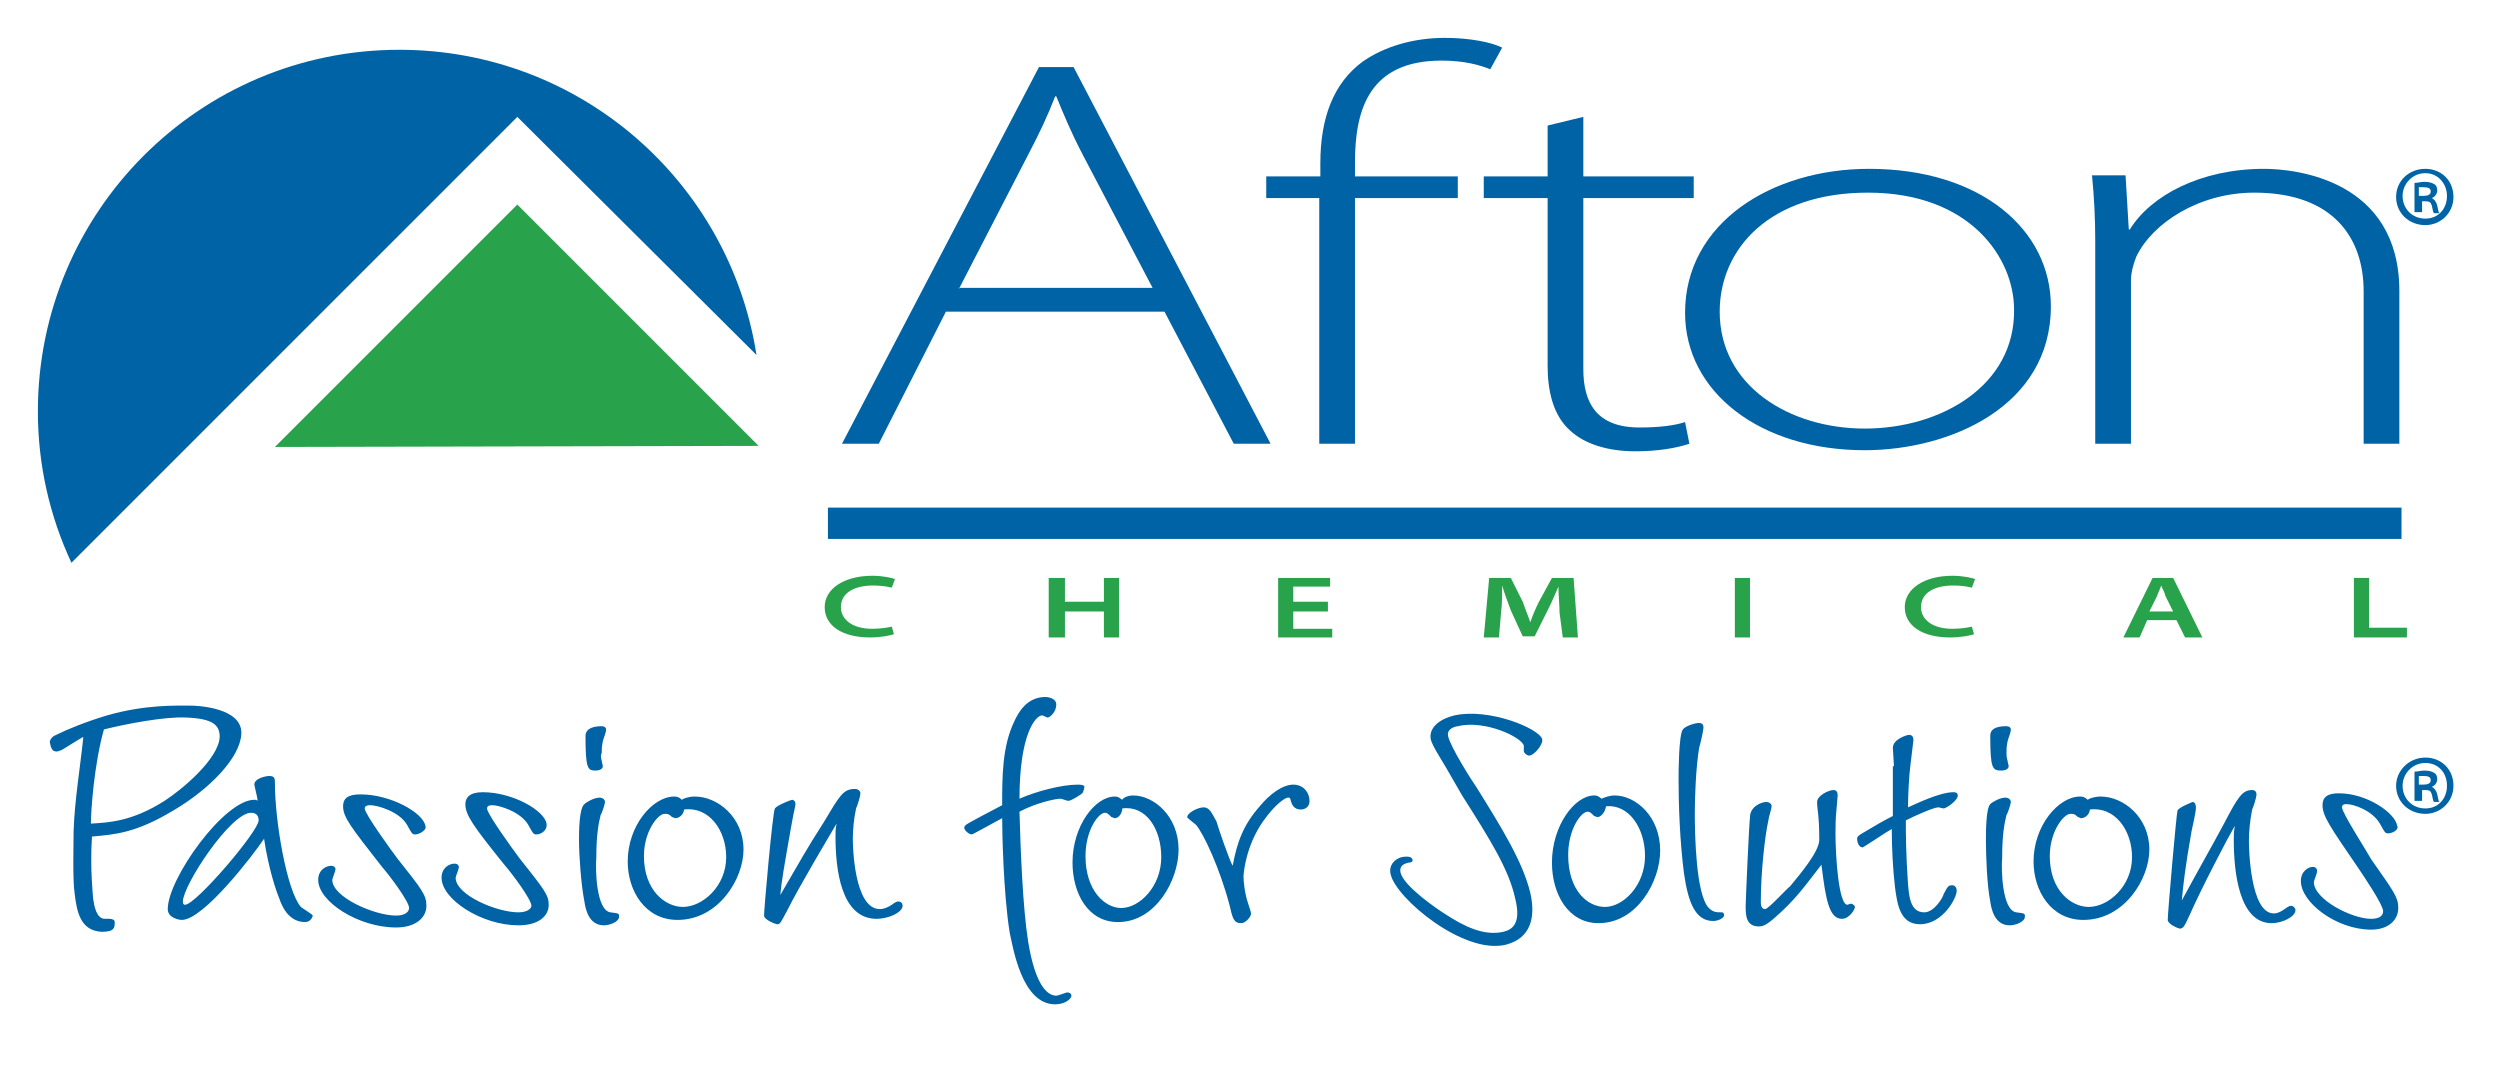
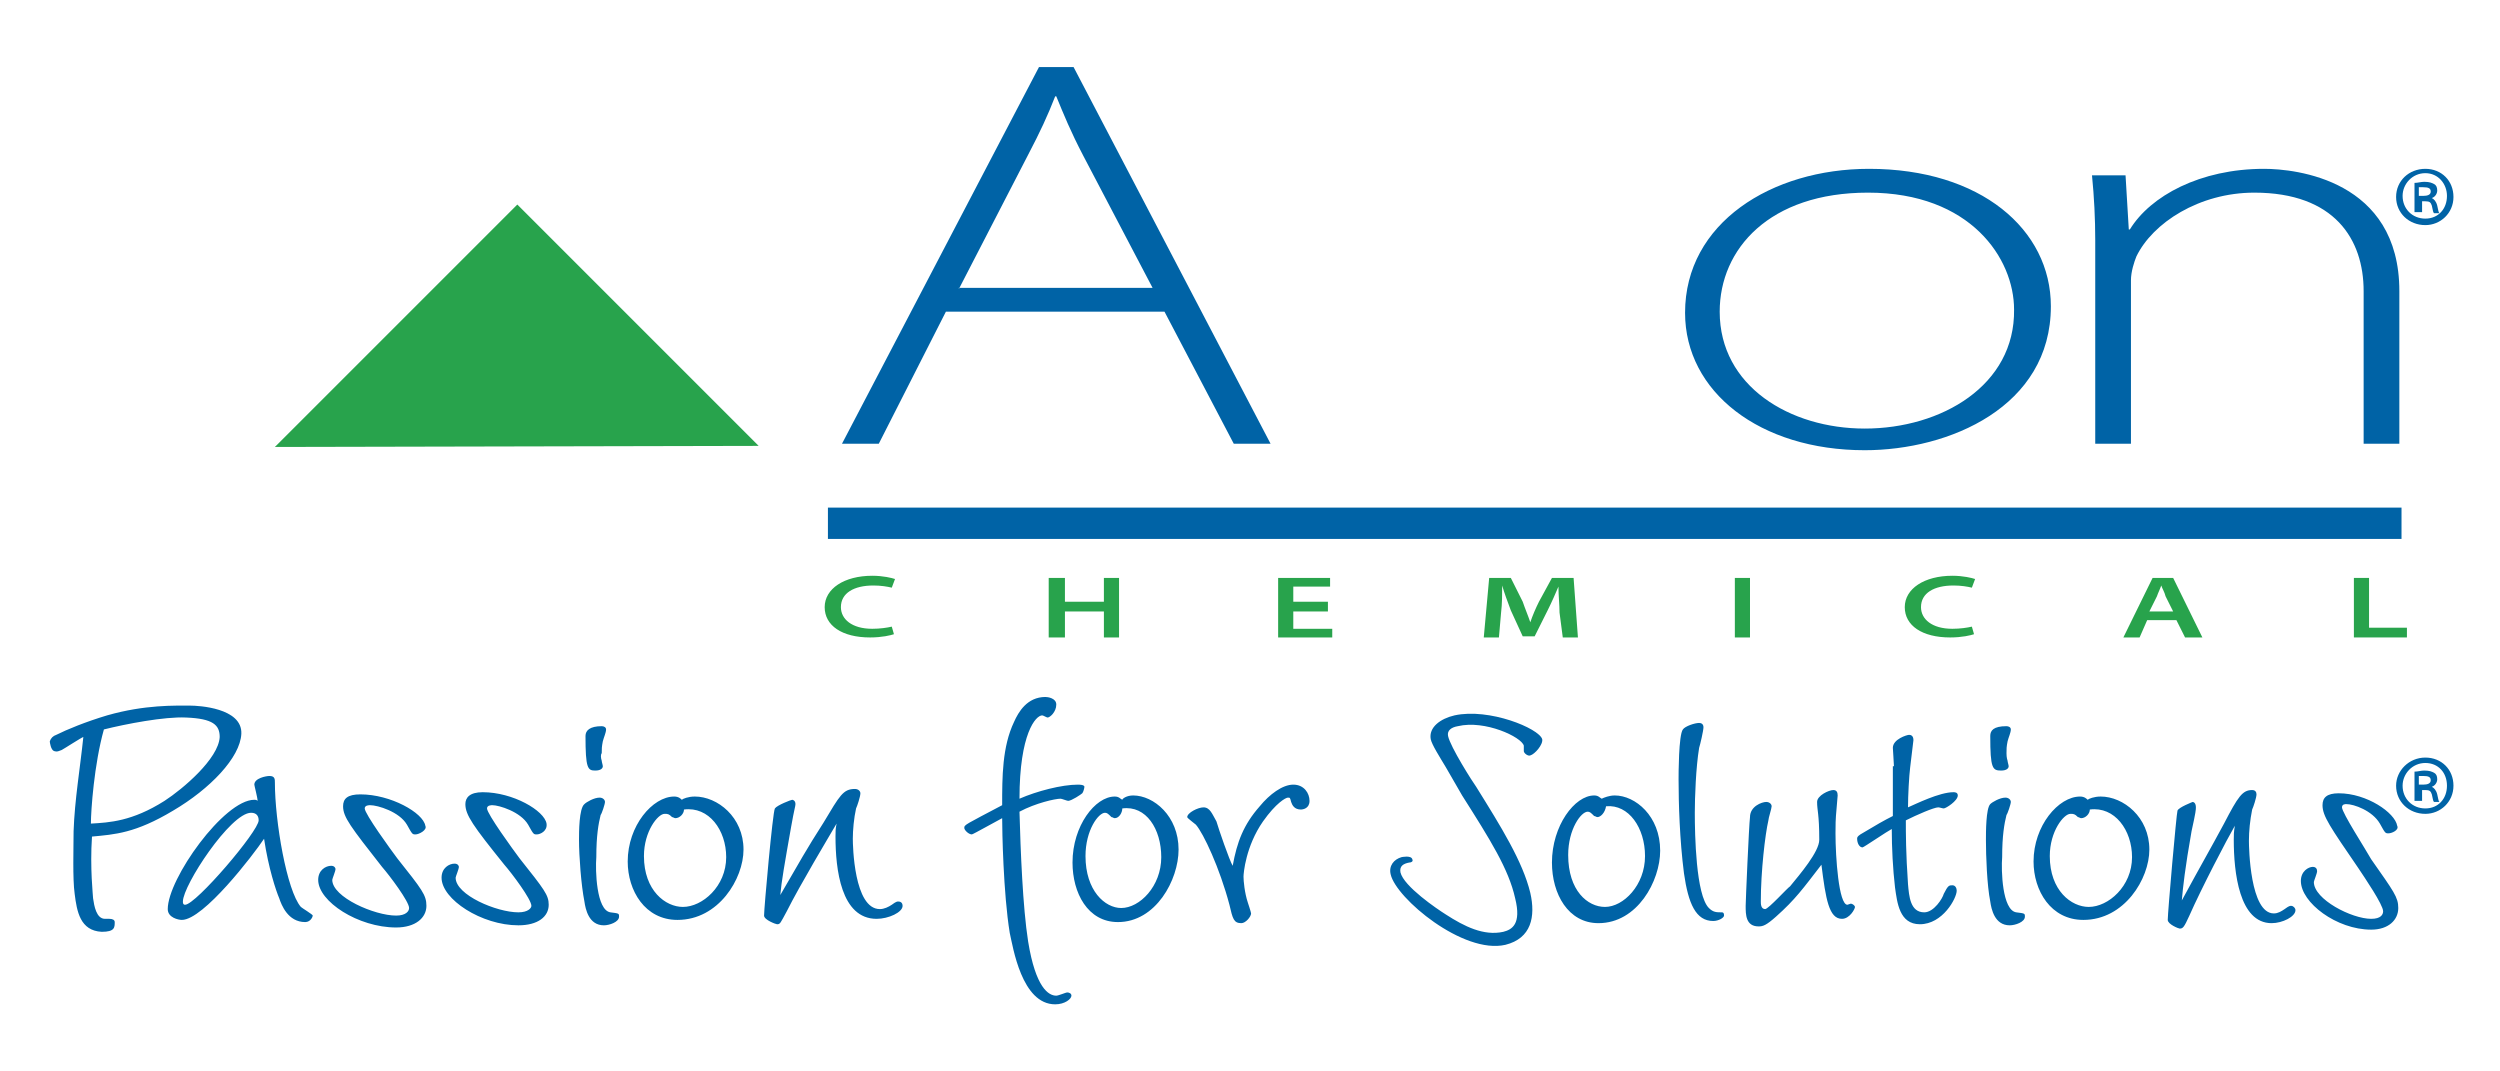
<svg xmlns="http://www.w3.org/2000/svg" id="Layer_1" viewBox="0 0 231 99">
  <style>.Arched_x0020_Green{fill:url(#SVGID_1_);stroke:#FFFFFF;stroke-width:0.25;stroke-miterlimit:1;} .st0{fill-rule:evenodd;clip-rule:evenodd;fill:#0063A6;} .st1{fill:#0063A6;} .st2{fill:#28A34C;} .st3{fill-rule:evenodd;clip-rule:evenodd;fill:#28A34C;}</style>
  <linearGradient id="SVGID_1_" gradientUnits="userSpaceOnUse" x1="-227" y1="394.281" x2="-226.293" y2="393.574">
    <stop offset="0" stop-color="#20AC4B" />
    <stop offset=".983" stop-color="#19361A" />
  </linearGradient>
  <path class="st0" d="M107.6 28.8L114 41h3.4L99.2 6.2H96L77.8 41h3.4l6.2-12.2h20.2zm-19-2.1L95 14.3c1.1-2.1 1.8-3.6 2.5-5.4h.1c.7 1.7 1.3 3.2 2.5 5.5l6.4 12.2H88.6v.1z" />
-   <path class="st1" d="M125.2 41V18.3h9.5v-2h-9.5V15c0-5 1.4-9.4 8-9.4 2.1 0 3.5.4 4.5.8l1.1-2c-1-.5-3-.9-5.3-.9-2.9 0-5.6.8-7.6 2.2-2.7 2-3.9 5.2-3.9 9.4v1.2h-5v2h4.9V41h3.3zM143 11.6v4.7h-5.9v2h5.9v15.5c0 2.3.5 4.6 2.1 6 1.3 1.2 3.4 1.9 6 1.9 2.1 0 3.8-.3 5-.7l-.4-2c-.9.3-2.3.5-4.2.5-4 0-5.2-2.3-5.2-5.4V18.3h10.2v-2h-10.2v-5.5l-3.3.8z" />
  <path class="st0" d="M172.3 41.6c7.8 0 17.2-4 17.2-13.3 0-7.1-6.5-12.7-16.8-12.7-9 0-17 5-17 13.3 0 7.3 6.9 12.7 16.6 12.7zm0-2c-6.9 0-13.4-3.9-13.4-10.8 0-5.8 4.6-11 13.7-11 9.5 0 13.5 6.1 13.5 10.8.1 7-6.7 11-13.8 11z" />
  <path class="st1" d="M193.6 41h3.3V25.9c0-.8.3-1.7.5-2.2 1.5-3.1 5.8-5.9 10.9-5.9 7.4 0 10.1 4.3 10.1 9.1V41h3.3V26.9c0-10.3-9.6-11.3-12.5-11.3-5.9 0-10.5 2.5-12.4 5.6h-.1l-.3-5h-3.1c.2 2 .3 4 .3 6V41zM76.5 46.9h145.4v2.9H76.5z" />
  <path class="st2" d="M82.4 57.9c-.4.1-1.1.2-1.8.2-1.9 0-2.9-.9-2.9-2 0-1.3 1.2-2 3-2 .7 0 1.3.1 1.7.2l.3-.8c-.3-.1-1.1-.3-2.1-.3-2.6 0-4.4 1.2-4.4 2.9s1.6 2.8 4.2 2.8c1.1 0 1.9-.2 2.2-.3l-.2-.7zM96.9 53.4v5.5h1.5v-2.4h3.6v2.4h1.4v-5.5H102v2.2h-3.6v-2.2h-1.5zM122.7 55.6h-3.2v-1.4h3.4v-.8h-4.8v5.5h5v-.8h-3.6v-1.6h3.2v-.9zM144.4 58.9h1.4l-.4-5.5h-2l-1.2 2.2c-.3.6-.6 1.3-.8 1.9-.2-.6-.5-1.3-.7-1.9l-1.1-2.2h-2l-.5 5.5h1.4l.2-2.3c.1-.8.1-1.7.1-2.5.2.7.5 1.5.8 2.3l1.1 2.4h1.1l1.2-2.4c.4-.8.7-1.5 1-2.2 0 .8.1 1.7.1 2.4l.3 2.3zM160.3 53.4v5.5h1.4v-5.5h-1.4zM182.2 57.9c-.4.1-1.1.2-1.8.2-1.9 0-2.9-.9-2.9-2 0-1.3 1.2-2 3-2 .7 0 1.3.1 1.7.2l.3-.8c-.3-.1-1.1-.3-2.1-.3-2.6 0-4.4 1.2-4.4 2.9s1.6 2.8 4.2 2.8c1.1 0 1.9-.2 2.2-.3l-.2-.7z" />
  <path class="st3" d="M201.1 57.3l.8 1.6h1.6l-2.7-5.5h-1.9l-2.7 5.5h1.5l.7-1.6h2.7zm-2.5-.8l.7-1.4c.1-.3.3-.7.4-1 .1.3.3.6.4 1l.7 1.4h-2.2z" />
  <path class="st2" d="M217.5 58.9h4.9V58h-3.5v-4.6h-1.4v5.5z" />
-   <path class="st1" d="M3.5 38c0-18.4 14.9-33.4 33.4-33.4 16.7 0 30.5 12.2 33 28.2l-22.1-22L6.6 52c-2-4.3-3.1-9-3.1-14z" />
  <path class="st2" d="M70.1 41.2l-44.7.1 22.4-22.4 22.3 22.3z" />
  <path class="st1" d="M224.1 15.6c1.5 0 2.6 1.1 2.6 2.6s-1.2 2.6-2.6 2.6c-1.5 0-2.7-1.1-2.7-2.6s1.2-2.6 2.7-2.6zm0 .4c-1.2 0-2.1 1-2.1 2.1 0 1.2.9 2.1 2.1 2.1 1.2 0 2-.9 2-2.1 0-1.1-.8-2.1-2-2.1zm-.5 3.6h-.5v-2.7c.3 0 .6-.1.9-.1.5 0 .7.1.9.2.2.1.3.3.3.6s-.2.6-.5.7c.2.1.4.3.5.7.1.4.1.6.2.7h-.5c-.1-.1-.1-.3-.2-.7-.1-.3-.2-.4-.6-.4h-.3v1zm0-1.5h.3c.4 0 .7-.1.7-.4 0-.3-.2-.4-.7-.4h-.4v.8zM5.7 69.3c-.3.1-.4.2-.7.1-.3-.1-.4-.8-.4-.9.1-.3.3-.5.6-.6 1-.5 2.7-1.2 4.7-1.8 3.5-1 6.3-.9 7.7-.9.7 0 4.8.2 4.7 2.6-.1 2.2-2.9 5.1-6.3 7.1-3.5 2.1-5.4 2.2-7.5 2.4-.2 2.9.1 5.5.1 5.7.1.7.3 1.9 1.1 1.9h.4c.3 0 .5.1.5.3 0 .5 0 .9-1.2.9-2-.1-2.3-1.9-2.5-3.5-.2-1.4-.1-4.3-.1-5.8.1-2.9.6-5.8.9-8.7-.1 0-1.8 1.1-2 1.2zm9.5 4.7c1.7-1.1 5-3.9 5.1-5.9 0-1.1-.6-1.7-3.1-1.8-2-.1-5.6.6-7.6 1.1-.9 3.2-1.2 7.5-1.2 8.7 1.7-.1 3.8-.2 6.8-2.1zM23.5 72.5c0-.6 1.1-.8 1.4-.8.5 0 .5.3.5.6 0 3.6 1.1 10 2.4 11.5.1.1 1.1.7 1.1.8s-.2.6-.7.6c-1.6 0-2.2-1.6-2.4-2.2-.3-.7-1-2.8-1.4-5.5-1 1.5-5.6 7.5-7.6 7.5-.3 0-1.3-.2-1.3-1 0-2.8 5.2-10.1 8-10.1.1 0 .2 0 .3.1 0-.3-.3-1.4-.3-1.5zm-.3 2.6c-1.9 0-6.3 6.7-6.3 8.2 0 .1 0 .3.2.3 1 0 6.8-6.8 6.8-7.8 0-.4-.2-.7-.7-.7zM38.4 77.1c-.3 0-.3 0-.8-.9-.7-1.2-2.7-1.8-3.4-1.8-.1 0-.5 0-.5.3 0 .5 2.4 3.8 3 4.6 2.3 2.9 2.7 3.4 2.7 4.4 0 1.1-1 2-2.8 2-3.5 0-7.2-2.4-7.2-4.4 0-.9.7-1.3 1.2-1.3.3 0 .4.2.4.3 0 .2-.3.9-.3 1 0 1.6 3.9 3.3 5.9 3.3.9 0 1.2-.4 1.2-.7 0-.6-1.8-3-2.5-3.8-2.9-3.7-3.6-4.6-3.6-5.6 0-.7.4-1.1 1.6-1.1 2.8 0 5.8 1.7 6 2.9.2.4-.6.8-.9.8zM49.6 77.1c-.3 0-.3 0-.8-.9-.7-1.2-2.7-1.8-3.3-1.8-.1 0-.5 0-.5.3 0 .5 2.4 3.8 3 4.6 2.3 2.9 2.7 3.4 2.7 4.3 0 1.1-1 1.9-2.8 1.9-3.4 0-7.1-2.4-7.1-4.4 0-.9.7-1.3 1.2-1.3.3 0 .4.2.4.3 0 .2-.3.9-.3 1 0 1.6 3.8 3.2 5.8 3.2.9 0 1.2-.4 1.2-.6 0-.6-1.8-3-2.5-3.8-2.9-3.6-3.6-4.6-3.6-5.6 0-.6.4-1.1 1.6-1.1 2.8 0 5.7 1.7 5.9 2.9.1.7-.6 1-.9 1zM56.4 84.3c.8.1.8.1.8.4 0 .5-.9.8-1.4.8-1.4 0-1.7-1.5-1.8-2.2-.3-1.5-.5-4.2-.5-5.7 0-.7 0-2.9.5-3.3.2-.2.9-.6 1.4-.6.3 0 .5.2.5.4s-.3 1.1-.4 1.2c-.2.8-.4 1.9-.4 3.9-.1 1.2 0 4.9 1.3 5.1zm-.8-14c0 .1.1.4.1.5 0 .2-.2.4-.7.4-.7 0-.9-.2-.9-3.2 0-.5.4-.9 1.5-.9.2 0 .4.1.4.3 0 .3-.2.7-.3 1.1-.1.5-.1.7-.1 1.1-.1.1-.1.4 0 .7zM64.2 73.6c2.1 0 4.5 1.9 4.5 4.9 0 2.7-2.3 6.5-6.1 6.5-3 0-4.6-2.7-4.6-5.4 0-3.3 2.3-6 4.3-6 .4 0 .6.2.7.3.1-.1.6-.3 1.2-.3zm-1.8 2c-.1 0-.2-.1-.3-.1-.3-.3-.4-.3-.7-.3-.6 0-1.9 1.6-1.9 3.9 0 3.2 2 4.7 3.6 4.7 1.8 0 4-1.9 4-4.6 0-2.5-1.6-4.7-3.9-4.4 0 .4-.4.8-.8.8zM76.1 76c1.5-2.5 1.8-3.1 2.9-3.1.3 0 .5.2.5.4 0 .3-.3 1.2-.4 1.4-.2.9-.3 2-.3 2.8 0 .6.1 6.5 2.5 6.5.4 0 .8-.2 1.1-.4.4-.3.5-.3.6-.3.3 0 .4.2.4.4 0 .6-1.3 1.2-2.4 1.2-3.3 0-3.8-4.6-3.8-7.6 0-.5 0-.7.1-1.2-.7 1.2-3.4 5.7-4.6 8.1-.6 1.1-.6 1.2-.9 1.2-.1 0-1.2-.4-1.2-.8 0-.7.8-9.6 1-9.9.2-.3 1.5-.8 1.6-.8.1 0 .3.1.3.4 0 .2-.1.4-.4 2.1-.6 3.4-.9 5.1-1 6.3 1.8-3.1 2.4-4.2 4-6.7zM186.3 84.3c.8.1.8.1.8.4 0 .5-.9.8-1.4.8-1.4 0-1.7-1.5-1.8-2.2-.3-1.5-.4-4.2-.4-5.7 0-.7 0-2.9.4-3.3.2-.2.9-.6 1.4-.6.3 0 .5.2.5.4s-.3 1.1-.4 1.2c-.2.8-.4 1.9-.4 3.9-.1 1.2 0 4.9 1.3 5.1zm-.8-14c0 .1.1.4.1.5 0 .2-.2.4-.7.4-.8 0-1-.2-1-3.2 0-.5.3-.9 1.5-.9.2 0 .4.1.4.3 0 .3-.2.7-.3 1.1-.1.5-.1.7-.1 1.1 0 .1 0 .4.1.7zM194.1 73.6c2.1 0 4.5 1.9 4.5 4.9 0 2.7-2.3 6.5-6.1 6.5-3 0-4.6-2.7-4.6-5.4 0-3.3 2.3-6 4.3-6 .4 0 .6.2.7.3.1-.1.6-.3 1.2-.3zm-1.8 2c-.1 0-.2-.1-.3-.1-.3-.3-.4-.3-.7-.3-.6 0-1.9 1.6-1.9 3.9 0 3.2 2 4.7 3.6 4.7 1.8 0 4-1.9 4-4.6 0-2.5-1.6-4.7-3.9-4.4 0 .4-.4.8-.8.8zM99.6 72.5c.1 0 .6 0 .6.2 0 .1-.1.5-.2.6-.1.1-1 .7-1.3.7-.1 0-.6-.2-.7-.2-.5 0-2.3.4-3.8 1.2.1 3.6.3 8.8.8 12 .7 4.3 1.9 5 2.6 5 .2 0 .9-.3 1-.3.2 0 .4.1.4.3 0 .3-.6.8-1.5.8-3.1 0-3.9-5.3-4.2-6.6-.6-3.7-.7-9.5-.7-10.6-.4.2-2.7 1.5-2.8 1.5-.3 0-.7-.4-.7-.6 0-.3.1-.3 3.5-2.1 0-2.6 0-5.4 1.1-7.7.4-.9 1.2-2.3 2.9-2.3.2 0 1 .1 1 .7 0 .7-.6 1.2-.8 1.2-.1 0-.4-.2-.5-.2-.6 0-2.1 1.7-2.1 7.7 1.6-.7 3.9-1.3 5.4-1.3z" />
  <path class="st1" d="M104.7 73.5c1.9 0 4.2 1.9 4.2 5 0 2.8-2.1 6.7-5.6 6.7-2.8 0-4.2-2.7-4.2-5.5 0-3.4 2.1-6.1 3.9-6.1.4 0 .5.2.7.3 0-.1.4-.4 1-.4zm-1.7 2.1c-.1 0-.2-.1-.3-.1-.3-.3-.4-.4-.6-.4-.6 0-1.8 1.6-1.8 4 0 3.2 1.8 4.8 3.3 4.8 1.7 0 3.7-2 3.7-4.7 0-2.6-1.4-4.8-3.6-4.5 0 .4-.3.9-.7.9zM116.4 74.5c.9-1.1 2.1-2 3.1-2s1.5.8 1.5 1.5-.6.8-.8.8c-.6 0-.8-.4-.9-.7-.1-.4-.1-.4-.3-.4-.2 0-1.1.5-2.3 2.2-1.6 2.3-1.8 4.8-1.8 5.1 0 .4.1 1.5.4 2.4 0 0 .3.9.3 1 0 .3-.5.9-.9.9-.7 0-.8-.4-1.1-1.7-.9-3.4-2.4-6.6-3.1-7.4-.1-.1-.8-.6-.8-.7 0-.4 1-.9 1.5-.9.6 0 .8.6 1.2 1.3.2.7 1.2 3.6 1.5 4.1.4-2.2 1-3.8 2.5-5.5zM133.6 70.9c-.6-1-1.3-2.1-1.4-2.6-.2-1.1.9-1.9 2.2-2.2 3.2-.7 7.8 1.2 8.1 2.2.1.5-.7 1.4-1.1 1.5-.2.1-.6-.2-.6-.4v-.5c-.2-.8-3.6-2.4-6.1-1.8-.6.1-1 .4-.9.9.2 1 2.3 4.3 2.6 4.7 2.3 3.7 4.3 6.9 5 9.8.5 2.2.1 4.2-2.3 4.8-3.9.9-10.1-4.3-10.6-6.5-.2-.8.3-1.4 1-1.6 0 0 .9-.2 1 .2.1.2-.1.3-.3.3-.5.1-.9.3-.8.9.3 1.3 3.4 3.4 4.2 3.9 1.7 1.1 3.5 2 5.3 1.6.8-.2 1.7-.7 1.1-3.1-.6-2.7-2.3-5.4-4.9-9.5l-1.5-2.6zM149.2 73.5c1.9 0 4.2 1.9 4.2 5.1 0 2.8-2.1 6.7-5.7 6.7-2.8 0-4.3-2.7-4.3-5.6 0-3.4 2.1-6.2 3.9-6.2.4 0 .5.2.7.3.2-.1.7-.3 1.2-.3zm-1.6 2c-.1 0-.2-.1-.3-.1-.3-.3-.4-.4-.6-.4-.6 0-1.8 1.6-1.8 4 0 3.3 1.8 4.8 3.4 4.8 1.7 0 3.7-2 3.7-4.7 0-2.6-1.5-4.8-3.6-4.6-.1.6-.5 1-.8 1zM158.3 85.1c-1.6 0-2.3-1.6-2.7-4.4-.4-3.1-.5-6.5-.5-8.7 0-.4 0-4.1.4-4.6.2-.3 1.1-.6 1.5-.6.2 0 .4.1.4.4 0 .3-.3 1.6-.4 1.9-.3 1.8-.4 4.6-.4 6 0 2 .1 7.6 1.3 8.8.4.4.7.4 1.2.4.2 0 .2.2.2.3 0 .2-.5.5-1 .5zM171 83.5c.2 0 .4.2.4.3 0 .2-.5 1.1-1.2 1.1-1.2 0-1.5-1.8-1.9-5-1.7 2.2-2.4 3.2-4.2 4.8-.9.8-1.2.9-1.6.9-1.2 0-1.2-1.1-1.2-1.9 0-.4.3-7.4.4-8.2 0-1 1.1-1.4 1.5-1.4.3 0 .5.2.5.4s-.3 1.1-.3 1.3c-.3 1.3-.7 4.7-.7 7.5 0 .2 0 .7.4.7.3 0 2.1-2 2.3-2.1.9-1.1 2.7-3.2 2.7-4.3 0-2.4-.2-2.7-.2-3.5 0-.6 1.1-1.1 1.5-1.1.3 0 .4.2.4.5 0 .2-.1 1-.1 1.2-.1 1-.1 1.6-.1 2.3 0 2.2.3 6.6 1.1 6.6l.3-.1zM175 70.8c0-.3-.1-1.5-.1-1.7 0-.8 1.3-1.2 1.5-1.2.4 0 .4.4.4.5l-.3 2.5c-.1.8-.2 2.6-.2 3.7.7-.3 2.9-1.4 4.2-1.4.1 0 .4 0 .4.3 0 .5-1.1 1.2-1.3 1.2-.1 0-.4-.1-.5-.1-.4 0-2 .7-3 1.2 0 1.2 0 3 .2 5.9.1 1.1.2 2.6 1.5 2.6.9 0 1.7-1.3 1.8-1.7.4-.8.5-.8.8-.8.3 0 .4.3.4.5 0 .7-1.3 3.1-3.4 3.1-1.9 0-2.1-2-2.3-3.4-.2-1.7-.3-3.7-.3-5.4-.4.2-2.6 1.7-2.7 1.7-.3 0-.5-.4-.5-.8 0-.1 0-.2.3-.4 1.5-.9 2.2-1.3 3-1.7v-4.6zM205.5 76.1c1.3-2.5 1.7-3.1 2.6-3.1.3 0 .4.2.4.4 0 .3-.3 1.2-.4 1.4-.2 1-.3 2-.3 2.9 0 .6.1 6.7 2.3 6.7.4 0 .7-.2 1-.4.4-.3.5-.3.6-.3.2 0 .4.2.4.4 0 .6-1.2 1.2-2.2 1.2-3 0-3.5-4.7-3.5-7.7 0-.5 0-.7.1-1.3-.7 1.2-3.1 5.8-4.2 8.3-.5 1.1-.6 1.2-.9 1.2-.1 0-1.1-.4-1.1-.8 0-.7.8-9.8.9-10.1.1-.3 1.4-.8 1.4-.8.1 0 .3.1.3.5 0 .2 0 .4-.4 2.2-.6 3.4-.8 5.2-.9 6.4 1.9-3.5 2.5-4.5 3.9-7.1zM220.7 77c-.3 0-.3 0-.8-.9-.7-1.2-2.4-1.8-3.1-1.8-.1 0-.4 0-.4.3 0 .5 2.2 3.9 2.7 4.8 2.1 3 2.5 3.5 2.5 4.5 0 1.1-.9 2-2.5 2-3.2 0-6.5-2.5-6.5-4.5 0-.9.7-1.3 1.1-1.3.3 0 .4.2.4.4s-.3.9-.3 1c0 1.6 3.5 3.4 5.3 3.4.9 0 1.1-.4 1.1-.7 0-.6-1.7-3.1-2.3-4-2.6-3.8-3.3-4.8-3.3-5.8 0-.7.4-1.1 1.5-1.1 2.6 0 5.2 1.8 5.4 3 .2.4-.5.7-.8.7z" />
  <g>
    <path class="st1" d="M224.1 70c1.5 0 2.6 1.1 2.6 2.6s-1.2 2.6-2.6 2.6c-1.5 0-2.7-1.1-2.7-2.6 0-1.4 1.2-2.6 2.7-2.6zm0 .5c-1.2 0-2.1 1-2.1 2.1 0 1.2.9 2.1 2.1 2.1 1.2 0 2-.9 2-2.1 0-1.2-.8-2.1-2-2.1zm-.5 3.5h-.5v-2.7c.3 0 .6-.1.9-.1.5 0 .7.1.9.2.2.1.3.3.3.6s-.2.6-.5.7c.2.1.4.3.5.7.1.4.1.6.2.7h-.5c-.1-.1-.1-.3-.2-.7-.1-.3-.2-.4-.6-.4h-.3v1zm0-1.5h.3c.4 0 .7-.1.7-.4 0-.3-.2-.4-.7-.4h-.4v.8z" />
  </g>
</svg>